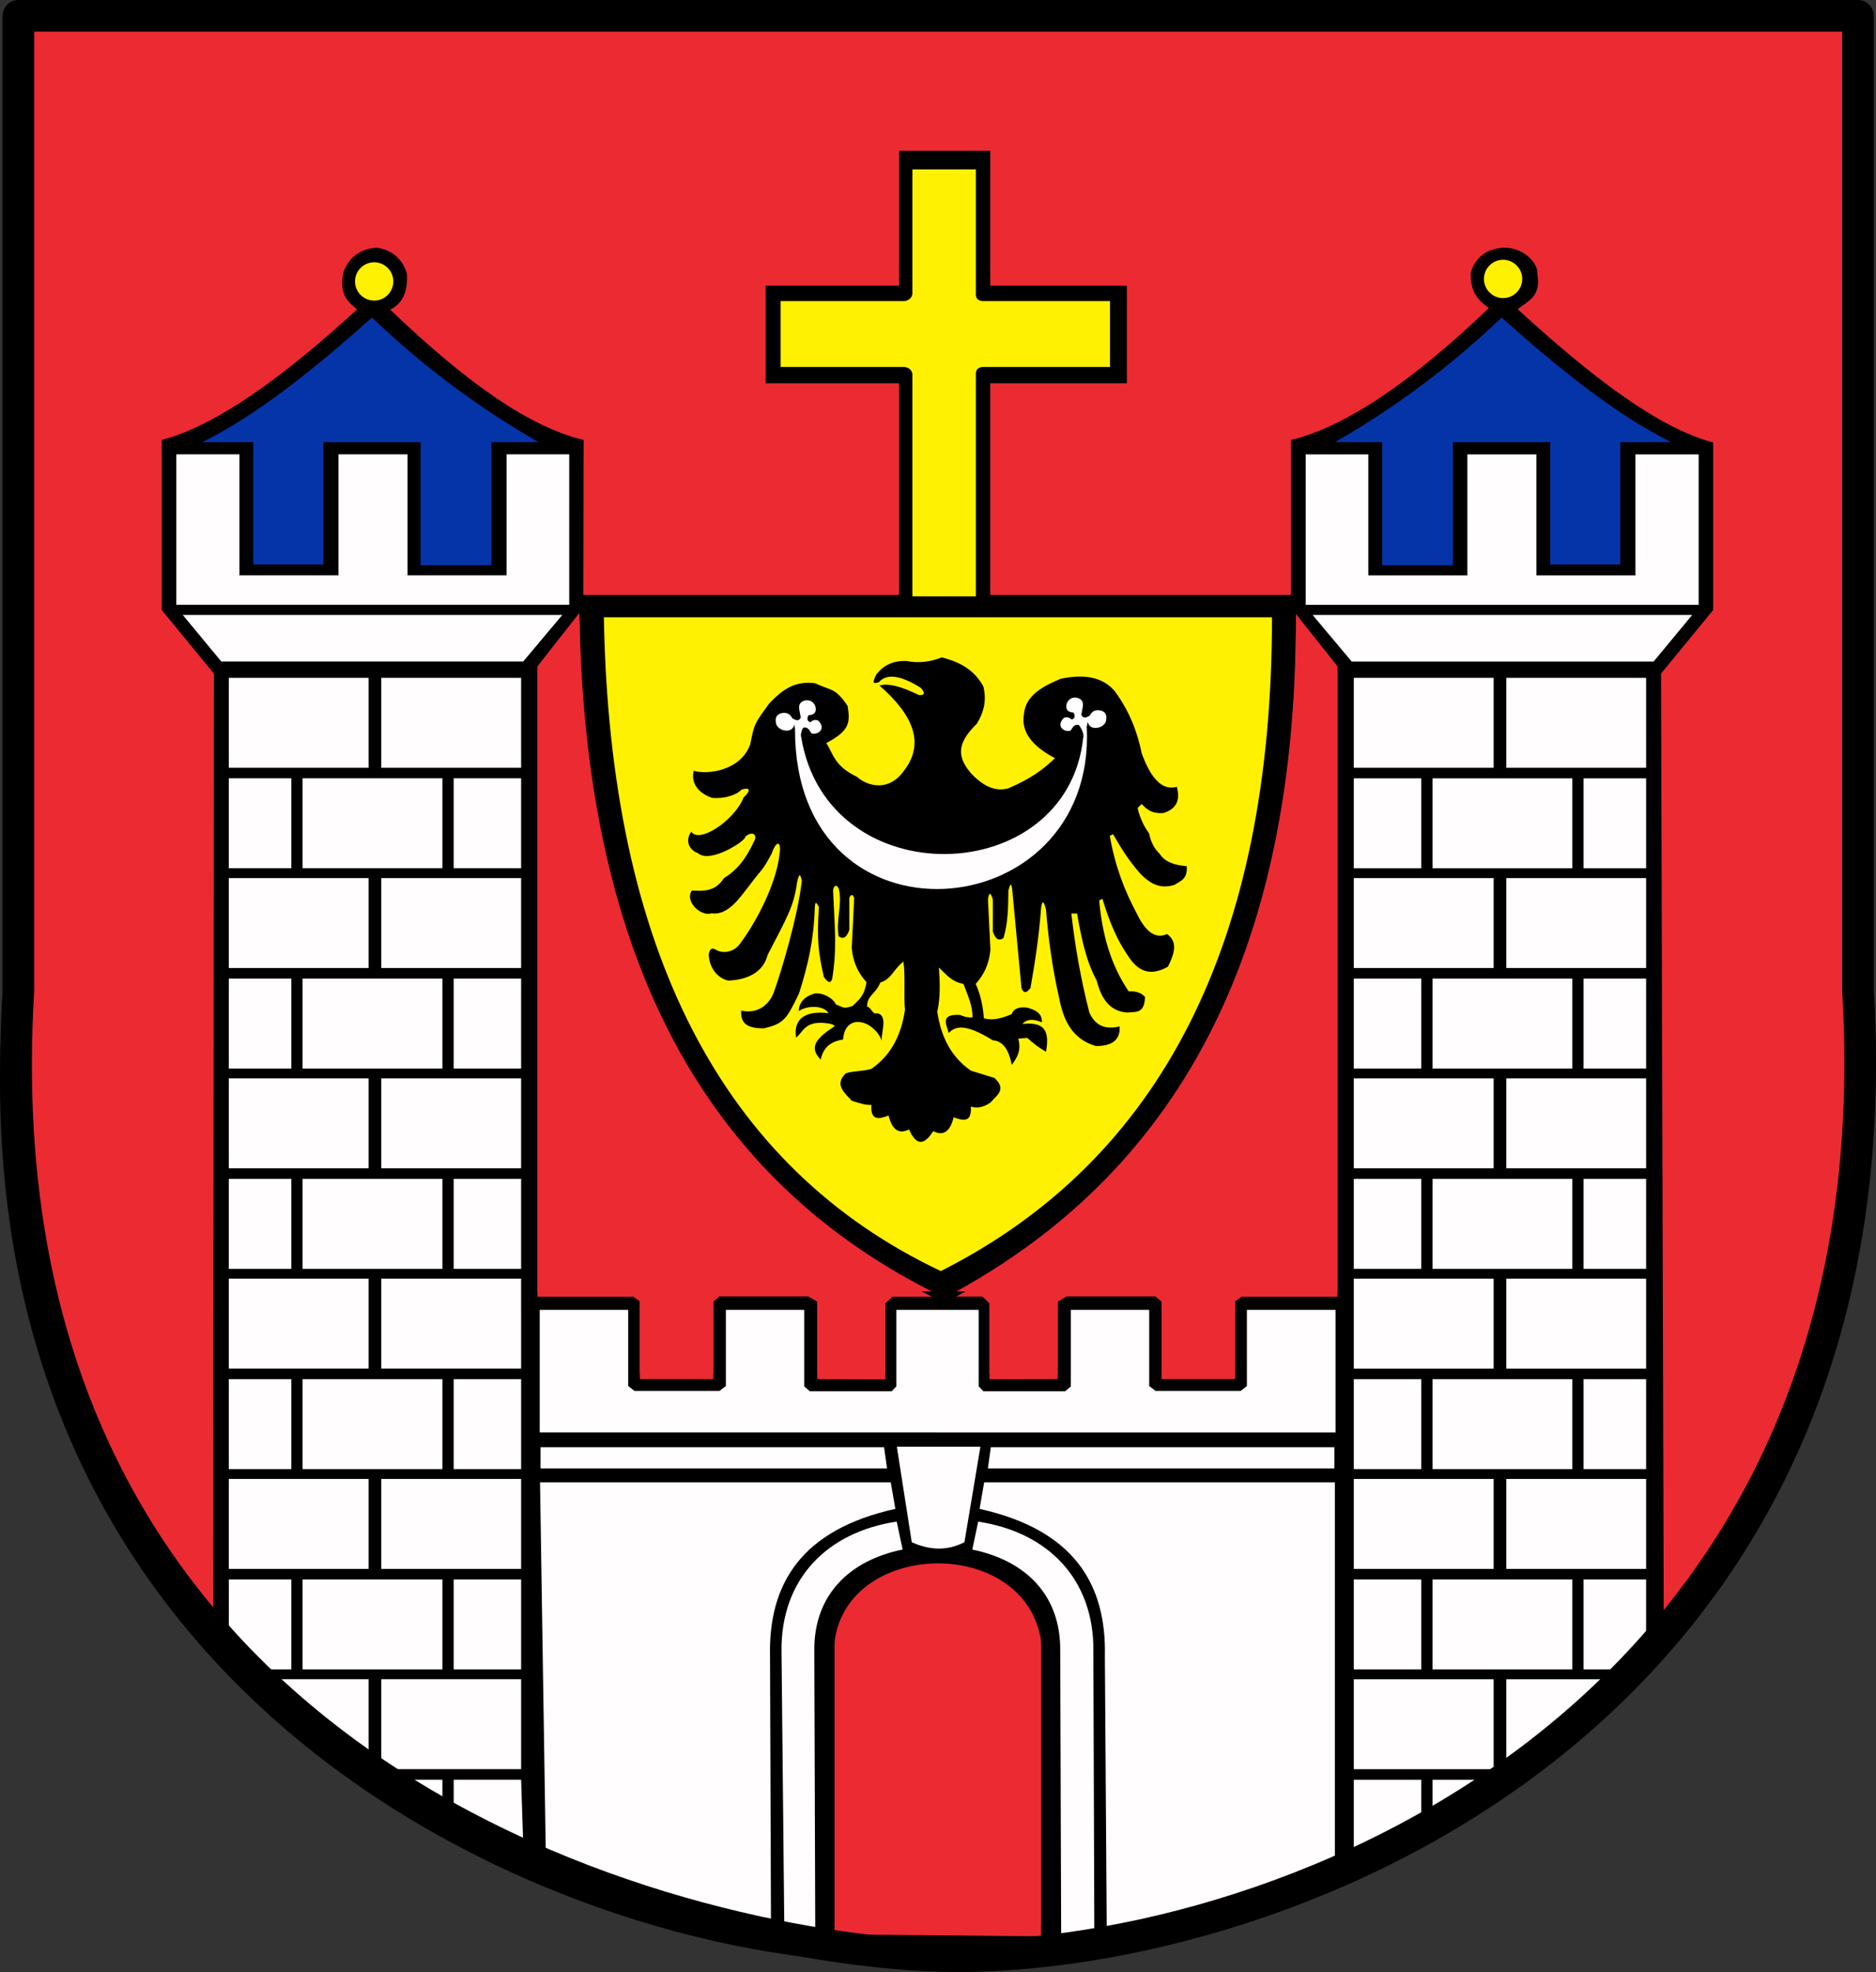
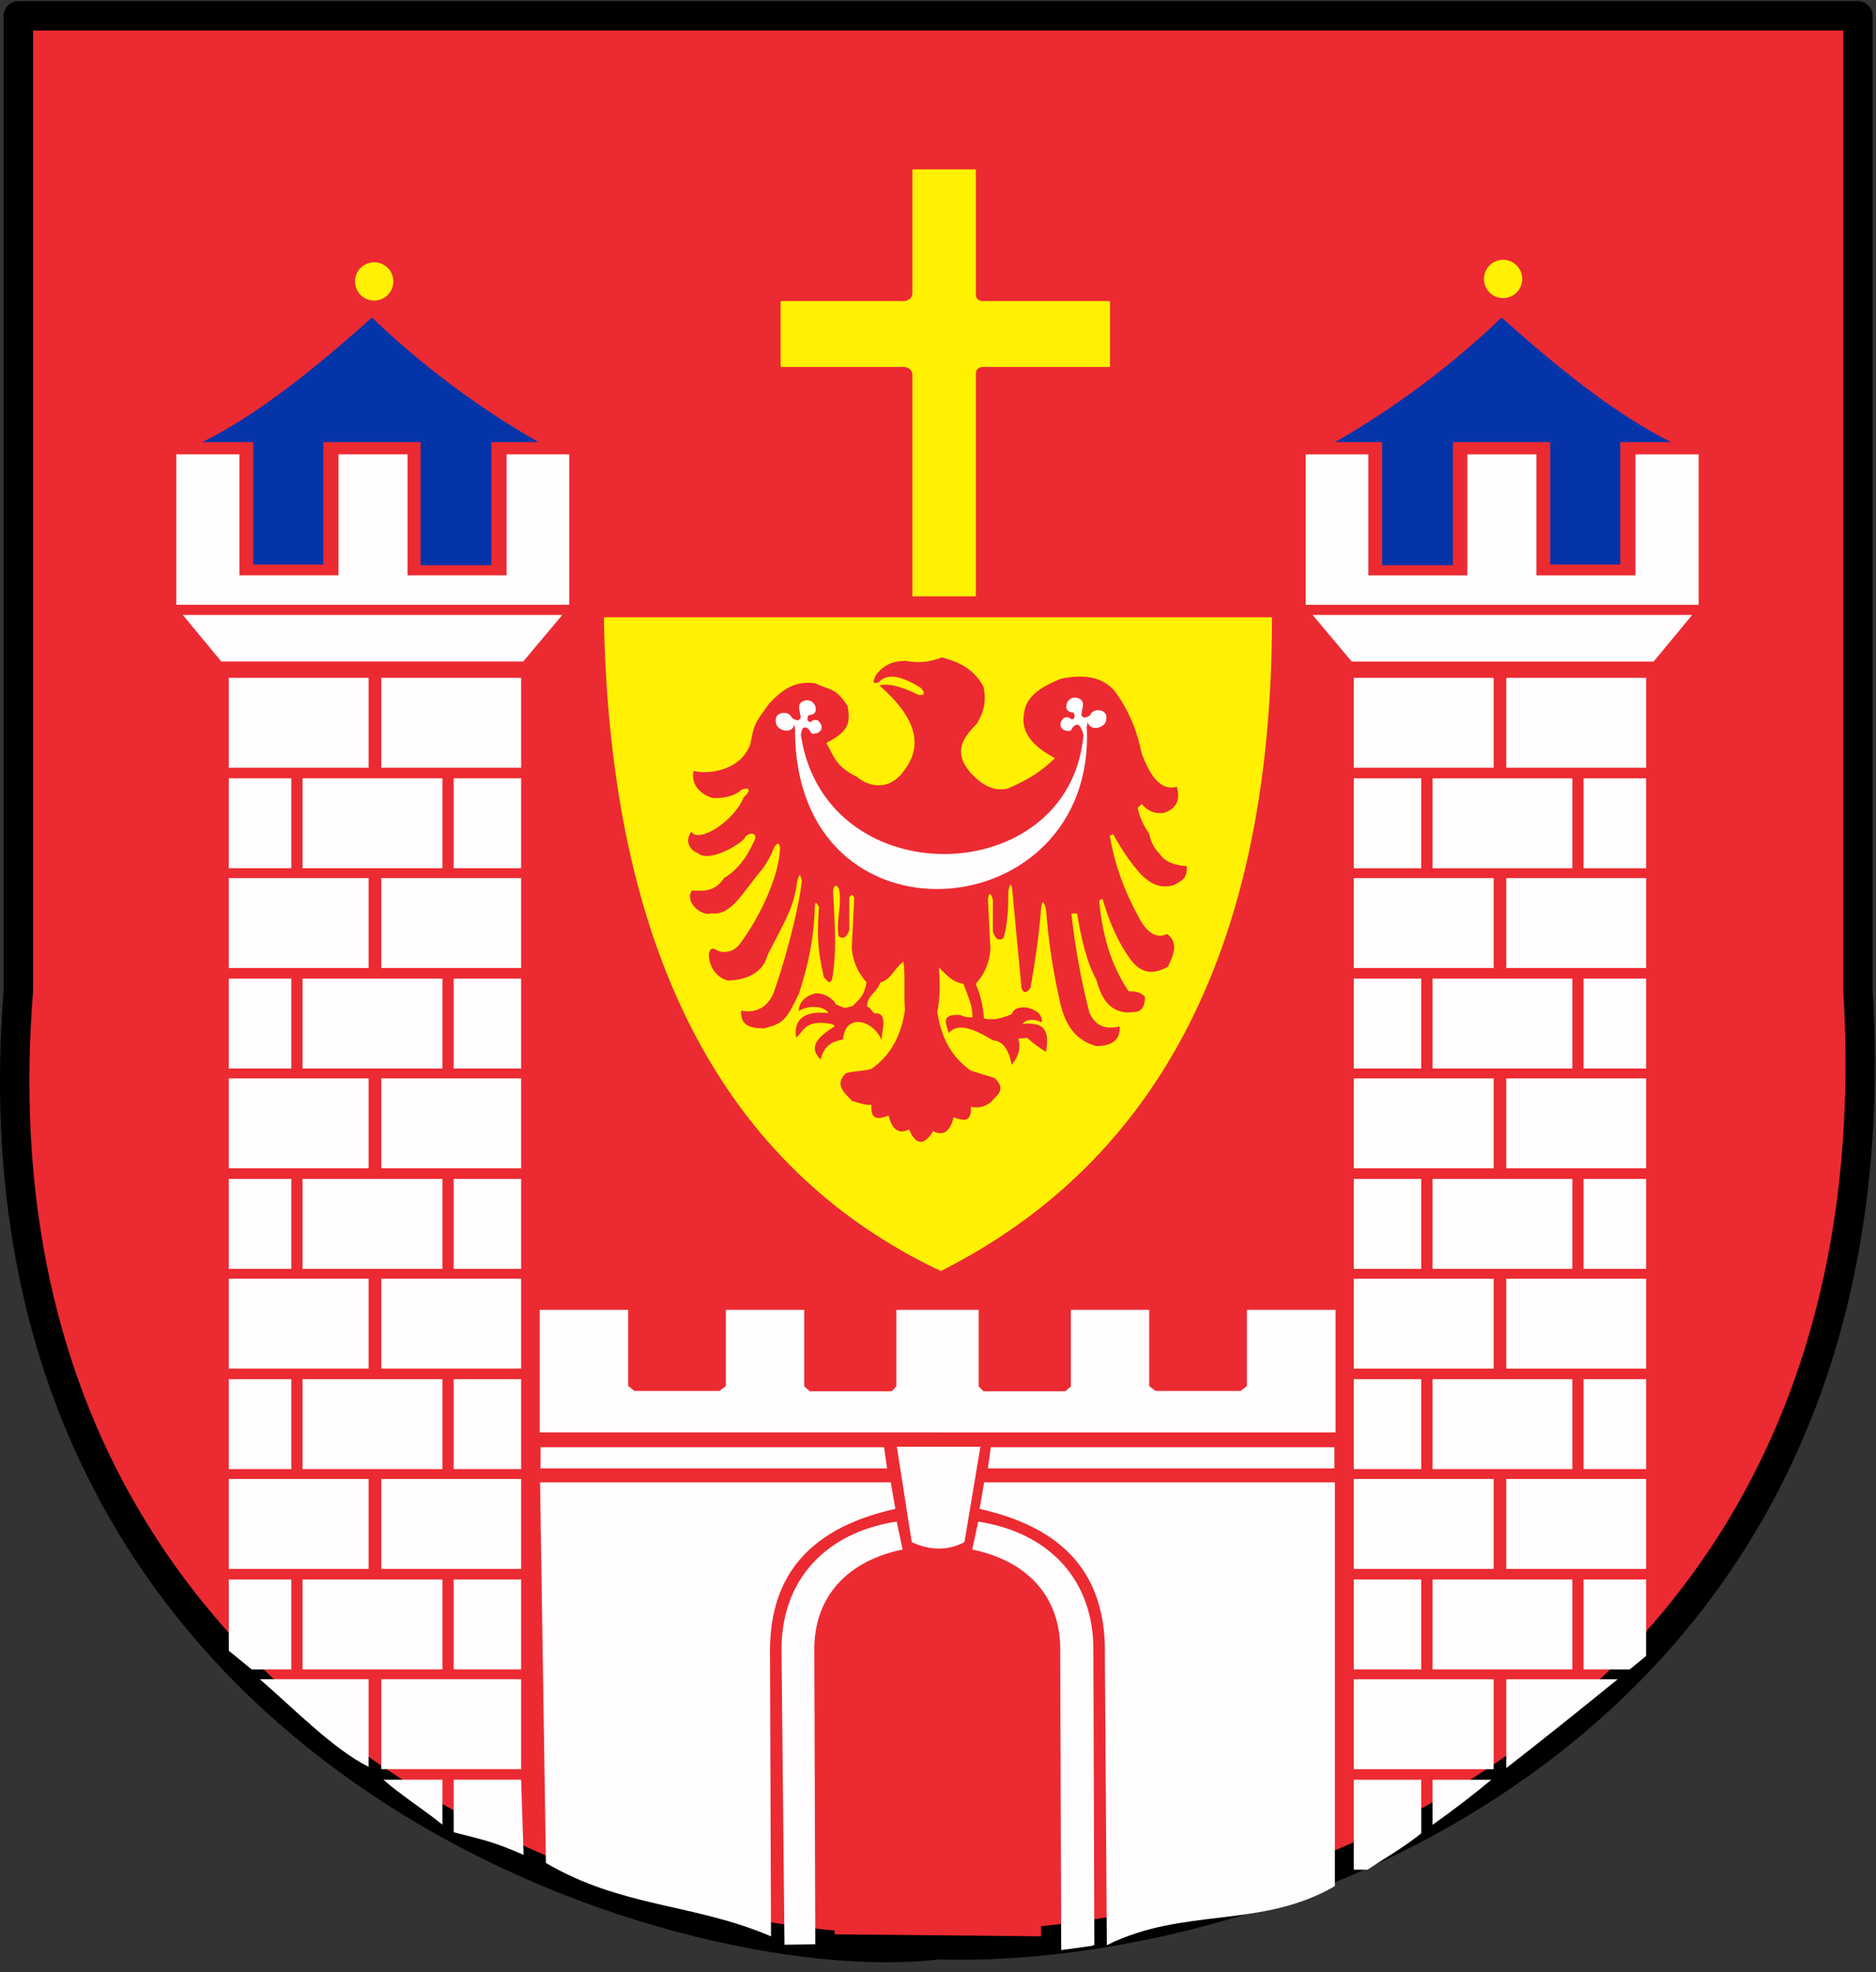
<svg xmlns="http://www.w3.org/2000/svg" version="1.0" width="419.246" height="440.712" id="svg2450">
  <rect width="100%" height="100%" fill="#333333" stroke="none" />
  <defs id="defs2452">
    <marker markerUnits="strokeWidth" refX="0" refY="5" markerWidth="4" markerHeight="3" orient="auto" viewBox="0 0 10 10" id="ArrowEnd">
      <path d="M 0,0 L 10,5 L 0,10 L 0,0 z" id="path2455" />
    </marker>
    <marker markerUnits="strokeWidth" refX="10" refY="5" markerWidth="4" markerHeight="3" orient="auto" viewBox="0 0 10 10" id="ArrowStart">
      <path d="M 10,0 L 0,5 L 10,10 L 10,0 z" id="path2458" />
    </marker>
  </defs>
  <g transform="translate(1121.794,11.681)" id="g3747">
    <path d="M -1117.687,-8.146 L -912.131,-8.146 L -706.576,-8.146 L -706.576,209.689 C -696.555,376.979 -839.855,425.227 -912.131,422.929 C -968.123,429.822 -1131.466,382.749 -1117.687,209.689 L -1117.687,-8.146 z" id="path2794" style="fill:#ec2a32;fill-opacity:1;fill-rule:nonzero;stroke:#000000;stroke-width:6.571;stroke-linecap:round;stroke-linejoin:round;marker:none;marker-start:none;marker-mid:none;marker-end:none;stroke-miterlimit:4;stroke-dasharray:none;stroke-dashoffset:0;stroke-opacity:1;visibility:visible;display:block" />
    <g transform="translate(-1117.956,3.519)" id="g3664">
-       <path d="M 197.085,18.498 L 197.085,48.654 L 167.273,48.654 L 167.273,70.466 L 197.085,70.466 L 197.085,117.748 L 126.523,117.748 L 126.585,83.123 C 114.855,80.318 100.965,70.885 83.367,53.998 C 86.324,52.533 87.351,49.69 87.085,45.873 C 86.062,42.651 83.863,40.74 80.492,40.154 C 76.257,40.318 73.906,42.845 72.898,45.654 C 71.924,50.841 74.001,52.27 75.96,53.935 C 59.353,69.169 44.519,79.903 32.304,83.123 L 32.304,121.123 L 43.96,135.341 L 43.805,353.041 C 122.204,407.035 146.851,419.785 205.242,419.286 C 267.589,418.753 306.433,399.926 367.989,351.331 L 367.367,135.341 L 379.023,121.123 L 379.023,83.685 C 366.8,80.462 351.956,69.154 335.335,53.904 C 337.304,52.236 340.687,51.236 339.71,46.029 C 340.007,43.786 336.917,40.318 332.679,40.154 C 328.628,40.064 325.5,42.501 324.804,46.06 C 324.91,49.685 325.937,51.599 328.898,53.623 C 311.3,70.51 296.413,80.318 284.679,83.123 L 284.679,117.748 L 217.46,117.748 L 217.46,70.466 L 247.992,70.466 L 247.992,48.654 L 217.46,48.654 L 217.46,18.498 L 197.085,18.498 z M 125.648,122.966 C 126.855,196.474 151.164,247.587 204.398,274.591 C 201.476,274.591 198.538,274.591 195.617,274.591 L 194.023,276.091 L 194.023,293.06 L 178.804,292.998 L 178.804,275.716 L 176.804,274.529 L 156.96,274.529 L 155.585,275.685 L 155.585,292.998 L 139.148,292.998 L 139.148,275.623 L 137.679,274.591 L 116.273,274.591 L 116.273,134.873 L 125.648,122.966 z M 285.773,123.216 L 295.054,134.873 L 295.054,274.591 L 273.648,274.591 L 272.179,275.623 L 272.179,292.998 L 255.742,292.998 L 255.742,275.685 L 254.367,274.529 L 234.523,274.529 L 232.523,275.716 L 232.523,292.998 L 217.304,293.029 L 217.304,276.091 L 215.71,274.56 C 213.768,274.56 211.809,274.56 209.867,274.56 C 264.718,244.335 285.848,191.108 285.773,123.216 z M 205.585,335.373 C 216.29,335.3 227.054,340.982 228.804,352.654 L 228.804,418.842 L 182.71,418.842 L 182.71,352.654 C 184.247,341.273 194.881,335.445 205.585,335.373 z" id="path3645" style="fill:#000000;fill-opacity:1;fill-rule:nonzero;stroke:none;stroke-width:8.456;stroke-linecap:round;stroke-linejoin:round;marker:none;marker-start:none;marker-mid:none;marker-end:none;stroke-miterlimit:4;stroke-dasharray:none;stroke-dashoffset:0;stroke-opacity:1;visibility:visible;display:block" />
      <g transform="translate(593.639,23.966)" id="g3630">
        <path d="M -552.245,59.646 C -539.878,53.501 -527.167,43.232 -514.354,31.806 C -503.042,42.623 -490.631,51.904 -477.124,59.646 L -487.667,59.646 L -487.667,87.158 L -503.479,87.158 L -503.479,59.646 L -525.225,59.646 L -525.225,86.994 L -540.874,86.994 L -540.874,59.646 L -552.237,59.646 L -552.245,59.646 z M -224.014,59.646 C -236.381,53.501 -249.096,43.232 -261.905,31.806 C -273.217,42.623 -285.628,51.904 -299.135,59.646 L -288.592,59.646 L -288.592,87.158 L -272.78,87.158 L -272.78,59.646 L -251.034,59.646 L -251.034,86.994 L -235.385,86.994 L -235.385,59.646 L -224.018,59.646" id="path2464" style="fill:#0534a9;fill-opacity:1;fill-rule:evenodd;stroke:none" />
        <path d="M -423.026,28.13 L -395.311,28.13 C -394.381,27.939 -393.702,27.49 -393.581,26.486 L -393.581,-1.311 L -379.389,-1.311 L -379.389,26.486 C -379.448,27.498 -378.936,28.044 -377.838,28.13 L -349.413,28.13 L -349.413,42.853 L -378.01,42.853 C -378.893,42.986 -379.315,43.451 -379.389,44.166 L -379.389,94.115 L -393.581,94.115 L -393.581,44.373 C -393.753,43.517 -394.327,43.009 -395.307,42.849 L -423.022,42.849 L -423.022,28.126 L -423.026,28.13 z M -462.522,98.783 L -313.213,98.783 C -313.213,171.31 -337.885,220.017 -387.229,244.9 C -436.147,221.716 -461.245,173.009 -462.522,98.783 z M -380.729,133.376 C -377.319,137.123 -374.573,137.658 -372.135,137.017 C -367.046,134.826 -364.342,132.81 -361.713,130.267 C -366.956,127.525 -369.272,124.294 -368.663,120.576 C -368.37,116.365 -364.647,114.294 -360.436,112.529 C -355.561,111.525 -351.292,111.892 -348.366,115.271 C -344.983,119.904 -343.276,124.537 -342.335,129.169 C -340.202,135.08 -337.581,137.58 -334.471,136.666 C -333.831,139.22 -334.135,141.423 -337.397,142.517 C -339.96,142.763 -341.241,141.728 -342.335,140.505 C -342.639,140.81 -342.944,141.111 -343.245,141.416 C -342.67,143.853 -341.753,145.619 -340.686,147.083 C -340.163,149.537 -339.264,150.689 -338.311,151.654 C -337.276,153.298 -335.264,154.212 -332.276,154.396 C -332.022,157.357 -333.713,157.72 -335.018,158.599 C -338.436,159.642 -340.565,158.119 -342.514,156.224 C -345.198,153.24 -347.026,150.251 -348.729,147.263 C -348.971,147.384 -349.213,147.505 -349.46,147.626 C -348.272,154.513 -346.077,160.06 -343.424,165.001 C -341.413,169.205 -339.159,170.732 -336.659,169.572 C -334.151,171.396 -335.069,174.08 -336.479,176.884 C -339.432,178.529 -342.241,178.65 -344.706,175.423 C -348.061,170.853 -349.706,166.279 -351.104,161.708 C -351.346,161.83 -351.588,161.951 -351.835,162.072 C -351.014,171.306 -348.514,177.525 -345.253,182.373 C -343.549,182.314 -342.327,182.736 -341.596,183.65 C -341.706,187.537 -343.764,186.876 -345.436,187.123 C -349.397,186.943 -351.35,184.076 -352.385,179.99 C -354.764,175.603 -355.862,170.361 -356.772,164.994 C -357.198,164.994 -357.624,164.994 -358.049,164.994 C -357.198,172.611 -355.858,179.99 -354.026,187.123 C -352.596,190.353 -350.159,190.9 -347.26,190.228 C -347.081,193.154 -348.842,194.615 -352.561,194.615 C -357.913,193.048 -359.831,188.81 -360.792,183.826 C -362.284,177.244 -363.198,170.658 -363.717,164.076 C -364.225,162.107 -364.588,161.982 -364.811,163.712 C -365.296,170.298 -366.21,176.025 -367.186,181.634 C -368.1,182.853 -368.768,182.853 -369.198,181.634 C -369.866,174.501 -370.538,167.369 -371.21,160.236 C -371.37,158.123 -371.674,158.001 -372.12,159.873 C -372.174,163.408 -372.167,166.943 -373.217,170.478 C -374.253,171.208 -375.046,170.72 -375.592,169.017 C -375.592,166.642 -375.592,164.263 -375.592,161.884 C -376.1,160.181 -376.467,160.181 -376.69,161.884 C -376.51,165.603 -376.327,169.322 -376.143,173.04 C -376.417,176.423 -377.698,178.798 -379.432,180.72 C -378.276,183.279 -377.788,185.837 -377.604,188.4 C -375.534,189.009 -373.46,188.341 -371.389,187.486 C -370.963,186.267 -369.807,185.783 -367.917,186.025 C -364.983,186.814 -364.624,188.033 -364.624,189.314 C -366.573,188.462 -368.038,188.583 -369.01,189.677 C -363.268,188.998 -363.088,192.169 -363.71,195.892 C -365.108,195.103 -366.514,194.064 -367.913,192.787 C -368.581,192.845 -369.253,192.908 -369.92,192.966 C -369.186,195.529 -370.159,197.232 -371.381,198.818 C -372.049,195.283 -373.452,193.455 -375.585,193.333 C -381.936,189.419 -384.003,190.216 -385.46,191.689 C -385.948,189.853 -387.499,187.369 -382.901,187.666 C -381.991,188.091 -381.077,188.271 -380.159,188.212 C -380.053,185.712 -381.237,183.212 -382.17,180.716 C -384.78,180.279 -386.088,178.54 -387.655,177.06 C -387.413,180.349 -387.288,183.642 -388.018,186.935 C -387.225,192.177 -385.217,196.81 -380.522,200.103 C -378.756,200.65 -376.987,201.197 -375.221,201.748 C -372.405,204.353 -374.792,205.666 -376.131,207.232 C -377.592,208.267 -379.057,208.572 -380.518,208.146 C -380.268,211.689 -382.159,211.38 -384.358,210.521 C -385.147,213.751 -386.674,214.787 -388.928,213.63 C -390.991,216.939 -392.792,216.806 -394.327,213.236 C -396.581,214.392 -398.104,213.357 -398.897,210.13 C -401.092,210.99 -402.987,211.298 -402.737,207.755 C -404.092,207.857 -405.483,207.341 -407.124,206.841 C -408.467,205.275 -411.249,203.29 -408.432,200.685 C -406.667,200.138 -404.503,200.263 -402.733,199.712 C -398.042,196.423 -396.03,191.787 -395.237,186.544 C -395.542,183.65 -395.12,178.533 -395.585,175.74 C -397.796,177.419 -398.198,179.623 -400.764,180.431 C -401.694,182.931 -403.799,183.337 -403.69,185.837 C -402.776,185.896 -402.46,187.697 -401.546,187.271 C -398.788,187.634 -400.768,192.037 -400.378,193.478 C -402.221,188.72 -408.639,187.107 -409.061,193.138 C -411.19,193.49 -413.389,194.392 -414.061,197.63 C -416.87,194.857 -414.936,192.751 -410.96,190.193 C -410.987,189.494 -414.612,189.181 -415.78,189.619 C -417.819,190.095 -418.405,191.81 -419.557,192.728 C -420.174,189.005 -418.081,186.576 -412.335,187.259 C -413.307,185.525 -417.014,185.439 -418.963,186.79 C -418.963,185.509 -418.284,183.65 -415.354,182.861 C -413.467,182.619 -411.135,184.064 -410.706,185.283 C -408.635,186.134 -409.018,186.275 -406.944,185.662 C -405.69,184.353 -404.35,183.638 -403.838,180.33 C -405.573,178.412 -406.854,176.033 -407.128,172.65 C -406.948,168.931 -406.764,165.212 -406.581,161.494 C -406.944,160.642 -407.311,160.642 -407.678,161.494 C -407.678,163.869 -407.678,166.248 -407.678,168.626 C -408.225,170.33 -409.018,170.818 -410.053,170.087 C -410.706,166.552 -409.198,163.017 -410.01,159.482 C -410.456,158.466 -411.143,158.587 -411.303,159.845 C -410.979,167.576 -410.374,172.701 -411.495,179.564 C -411.92,180.783 -412.452,180.384 -413.37,179.169 C -414.569,173.787 -414.956,171.076 -414.467,163.513 C -415.116,162.357 -415.307,162.287 -415.389,163.689 C -415.612,170.916 -416.889,176.466 -418.909,182.845 C -421.749,188.771 -422.374,189.58 -426.741,190.658 C -430.46,190.658 -432.018,189.611 -431.838,186.681 C -428.944,187.349 -426.116,186.193 -424.682,182.962 C -422.854,178.083 -419.135,165.353 -418.28,157.658 C -418.706,155.81 -418.932,156.208 -419.358,158.052 C -420.061,163.416 -421.616,165.88 -425.928,174.24 C -426.963,178.322 -430.702,179.798 -434.663,179.982 C -436.331,179.736 -438.987,177.892 -439.096,174.005 C -438.983,174.095 -438.999,172.15 -437.424,173.115 C -436.104,173.923 -433.6,173.845 -432.057,171.685 C -428.202,166.509 -424.022,158.205 -423.299,151.958 C -422.749,148.662 -423.983,148.537 -425.022,151.595 C -427.366,155.9 -426.811,154.451 -430.034,158.755 C -432.163,161.478 -434.768,165.482 -438.467,164.951 C -441.022,165.744 -444.542,162.087 -442.842,159.853 C -440.342,159.951 -437.69,160.212 -435.682,157.068 C -432.944,155.451 -430.733,152.767 -429.053,149.029 C -427.975,147.318 -429.405,146.404 -430.975,147.873 C -430.495,148.49 -438.784,154.072 -441.588,151.443 C -442.495,151.244 -444.866,149.408 -442.991,146.697 C -441.253,149.478 -433.276,144.138 -431.296,139.044 C -429.749,137.681 -429.655,136.583 -431.811,137.337 C -432.905,138.556 -435.772,139.396 -438.335,139.15 C -441.596,138.06 -443.092,135.658 -442.448,133.099 C -439.342,134.009 -431.956,133.099 -429.819,127.189 C -428.878,122.556 -428.956,122.689 -425.573,118.056 C -422.506,114.814 -419.745,112.947 -415.292,113.529 C -411.667,115.29 -410.889,114.384 -408.057,118.595 C -407.448,122.314 -407.581,124.154 -412.823,126.896 C -411.186,129.412 -411.065,131.978 -405.975,134.439 C -403.538,136.568 -398.807,137.888 -395.397,132.986 C -390.772,126.958 -393.378,120.611 -400.928,114.052 C -398.995,113.427 -395.94,114.287 -392.12,116.169 C -390.796,116.255 -390.659,115.716 -391.717,114.544 C -395.952,111.892 -399.221,111.181 -401.077,113.302 C -402.424,113.736 -402.573,113.439 -401.667,111.615 C -400.116,109.599 -398.053,108.451 -394.913,108.552 C -392.28,109.076 -389.647,108.806 -387.014,107.748 C -382.878,108.806 -379.729,110.552 -377.71,114.259 C -376.991,117.322 -377.534,119.849 -379.151,122.537 C -383.022,126.376 -384.049,129.384 -380.686,133.392 L -380.729,133.376 z M -513.858,19.451 C -511.499,19.451 -509.577,21.373 -509.577,23.732 C -509.577,26.091 -511.499,28.013 -513.858,28.013 C -516.213,28.013 -518.139,26.091 -518.139,23.732 C -518.139,21.376 -516.217,19.451 -513.858,19.451 z M -261.569,18.892 C -259.213,18.892 -257.288,20.814 -257.288,23.173 C -257.288,25.529 -259.21,27.455 -261.569,27.455 C -263.924,27.455 -265.85,25.533 -265.85,23.173 C -265.85,20.818 -263.928,18.892 -261.569,18.892" id="path2468" style="fill:#fff101;fill-rule:evenodd;stroke:none" />
        <path d="M -512.268,112.318 L -481.018,112.318 L -481.018,132.419 L -512.268,132.419 L -512.268,112.318 z M -263.682,112.322 L -294.932,112.322 L -294.932,132.423 L -263.682,132.423 L -263.682,112.322 z M -229.604,112.322 L -260.854,112.322 L -260.854,132.423 L -229.604,132.423 L -229.604,112.322 z M -279.858,134.779 L -294.932,134.779 L -294.932,154.88 L -279.858,154.88 L -279.858,134.779 z M -246.092,134.779 L -277.342,134.779 L -277.342,154.88 L -246.092,154.88 L -246.092,134.779 z M -229.604,134.779 L -243.581,134.779 L -243.581,154.88 L -229.604,154.88 L -229.604,134.779 z M -219.307,98.271 L -304.131,98.271 L -295.401,108.677 L -227.924,108.677 L -219.311,98.271 L -219.307,98.271 z M -217.874,62.376 L -231.991,62.376 L -231.991,89.412 L -254.124,89.412 L -254.124,62.376 L -269.553,62.376 L -269.553,89.412 L -291.686,89.412 L -291.686,62.376 L -305.682,62.376 L -305.682,95.994 L -217.866,95.994 L -217.866,62.376 L -217.874,62.376 z M -263.682,157.08 L -294.932,157.08 L -294.932,177.181 L -263.682,177.181 L -263.682,157.08 z M -229.604,157.08 L -260.854,157.08 L -260.854,177.181 L -229.604,177.181 L -229.604,157.08 z M -279.858,179.54 L -294.932,179.54 L -294.932,199.642 L -279.858,199.642 L -279.858,179.54 z M -246.092,179.54 L -277.342,179.54 L -277.342,199.642 L -246.092,199.642 L -246.092,179.54 z M -229.604,179.54 L -243.581,179.54 L -243.581,199.642 L -229.604,199.642 L -229.604,179.54 z M -263.682,201.841 L -294.932,201.841 L -294.932,221.943 L -263.682,221.943 L -263.682,201.841 z M -229.604,201.841 L -260.854,201.841 L -260.854,221.943 L -229.604,221.943 L -229.604,201.841 z M -279.858,224.298 L -294.932,224.298 L -294.932,244.4 L -279.858,244.4 L -279.858,224.298 z M -246.092,224.298 L -277.342,224.298 L -277.342,244.4 L -246.092,244.4 L -246.092,224.298 z M -229.604,224.298 L -243.581,224.298 L -243.581,244.4 L -229.604,244.4 L -229.604,224.298 z M -263.682,291.361 L -294.932,291.361 L -294.932,311.462 L -263.682,311.462 L -263.682,291.361 z M -229.604,291.361 L -260.854,291.361 L -260.854,311.462 L -229.604,311.462 L -229.604,291.361 z M -279.858,313.818 L -294.932,313.818 L -294.932,333.919 L -279.858,333.919 L -279.858,313.818 z M -246.092,313.818 L -277.342,313.818 L -277.342,333.919 L -246.092,333.919 L -246.092,313.818 z M -229.604,313.818 L -243.581,313.818 L -243.581,333.916 L -233.264,333.916 C -232.046,332.919 -230.827,331.923 -229.608,330.923 L -229.608,313.822 L -229.604,313.818 z M -299.163,292.115 L -377.538,292.115 L -378.565,298.044 C -357.514,302.732 -350.186,314.81 -350.561,331.033 L -350.121,395.554 C -332.988,386.976 -315.678,391.962 -299.163,382.353 L -299.163,292.115 z M -299.272,284.267 L -376.046,284.267 L -376.71,289.001 L -299.272,289.001 L -299.272,284.267 z M -299.049,253.572 L -318.823,253.572 L -318.823,270.595 L -320.217,271.685 L -339.241,271.685 L -340.655,270.595 L -340.655,253.572 L -358.163,253.572 L -358.163,270.669 L -359.42,271.755 L -377.717,271.755 L -378.756,270.669 L -378.756,253.572 L -397.159,253.568 L -397.159,270.666 L -398.198,271.755 L -416.495,271.755 L -417.753,270.666 L -417.753,253.568 L -435.26,253.568 L -435.26,270.591 L -436.67,271.677 L -455.694,271.677 L -457.088,270.591 L -457.088,253.568 L -476.862,253.568 L -476.862,280.962 L -388.21,280.962 L -388.21,280.966 L -299.014,280.966 L -299.014,253.568 L -299.049,253.572 z M -353.348,395.682 L -360.318,396.646 L -360.538,329.763 C -360.409,317.412 -368.155,309.615 -380.194,307.138 L -378.874,300.896 C -363.233,303.263 -352.909,313.798 -353.131,329.978 L -352.911,395.462 L -353.348,395.682 z M -263.682,336.119 L -294.932,336.119 L -294.932,356.22 L -263.682,356.22 L -263.682,336.119 z M -235.96,336.119 L -260.854,336.119 L -260.854,355.982 C -252.479,349.443 -244.186,342.814 -235.96,336.119 z M -279.858,358.576 L -294.932,358.576 L -294.932,378.677 L -291.846,378.677 C -288.186,376.208 -283.487,373.529 -279.862,370.552 L -279.862,358.58 L -279.858,358.576 z M -264.186,358.576 L -277.342,358.576 L -277.342,368.654 C -272.936,365.54 -268.549,362.208 -264.186,358.576 z M -263.682,246.599 L -294.932,246.599 L -294.932,266.701 L -263.682,266.701 L -263.682,246.599 z M -229.604,246.599 L -260.854,246.599 L -260.854,266.701 L -229.604,266.701 L -229.604,246.599 z M -279.858,269.056 L -294.932,269.056 L -294.932,289.158 L -279.858,289.158 L -279.858,269.056 z M -246.092,269.056 L -277.342,269.056 L -277.342,289.158 L -246.092,289.158 L -246.092,269.056 z M -229.604,269.056 L -243.581,269.056 L -243.581,289.158 L -229.604,289.158 L -229.604,269.056 z M -546.346,112.318 L -515.096,112.318 L -515.096,132.419 L -546.346,132.419 L -546.346,112.318 z M -496.092,134.775 L -481.018,134.775 L -481.018,154.876 L -496.092,154.876 L -496.092,134.775 z M -529.858,134.775 L -498.608,134.775 L -498.608,154.876 L -529.858,154.876 L -529.858,134.775 z M -546.346,134.775 L -532.37,134.775 L -532.37,154.876 L -546.346,154.876 L -546.346,134.775 z M -556.639,98.263 L -471.815,98.263 L -480.546,108.669 L -548.022,108.669 L -556.635,98.263 L -556.639,98.263 z M -558.077,62.373 L -543.963,62.373 L -543.963,89.408 L -521.831,89.408 L -521.831,62.373 L -506.397,62.373 L -506.397,89.408 L -484.264,89.408 L -484.264,62.373 L -470.268,62.373 L -470.268,95.99 L -558.085,95.99 L -558.085,62.373 L -558.077,62.373 z M -512.268,157.076 L -481.018,157.076 L -481.018,177.177 L -512.268,177.177 L -512.268,157.076 z M -546.346,157.076 L -515.096,157.076 L -515.096,177.177 L -546.346,177.177 L -546.346,157.076 z M -496.092,179.533 L -481.018,179.533 L -481.018,199.634 L -496.092,199.634 L -496.092,179.533 z M -529.858,179.533 L -498.608,179.533 L -498.608,199.634 L -529.858,199.634 L -529.858,179.533 z M -546.346,179.533 L -532.37,179.533 L -532.37,199.634 L -546.346,199.634 L -546.346,179.533 z M -512.268,201.837 L -481.018,201.837 L -481.018,221.939 L -512.268,221.939 L -512.268,201.837 z M -546.346,201.837 L -515.096,201.837 L -515.096,221.939 L -546.346,221.939 L -546.346,201.837 z M -496.092,224.294 L -481.018,224.294 L -481.018,244.396 L -496.092,244.396 L -496.092,224.294 z M -529.858,224.294 L -498.608,224.294 L -498.608,244.396 L -529.858,244.396 L -529.858,224.294 z M -546.346,224.294 L -532.37,224.294 L -532.37,244.396 L -546.346,244.396 L -546.346,224.294 z M -512.268,291.353 L -481.018,291.353 L -481.018,311.455 L -512.268,311.455 L -512.268,291.353 z M -546.346,291.353 L -515.096,291.353 L -515.096,311.455 L -546.346,311.455 L -546.346,291.353 z M -496.092,313.814 L -481.018,313.814 L -481.018,333.916 L -496.092,333.916 L -496.092,313.814 z M -529.858,313.814 L -498.608,313.814 L -498.608,333.916 L -529.858,333.916 L -529.858,313.814 z M -546.346,313.814 L -532.37,313.814 L -532.37,333.916 L -541.253,333.916 C -542.952,332.529 -544.651,331.138 -546.342,329.744 L -546.342,313.818 L -546.346,313.814 z M -476.788,292.111 L -398.413,292.111 L -397.385,298.04 C -418.436,302.728 -425.764,314.806 -425.393,331.033 L -425.173,393.571 C -442.482,386.181 -458.429,387.184 -475.472,377.18 L -476.792,292.111 L -476.788,292.111 z M -476.678,284.263 L -399.905,284.263 L -399.241,288.998 L -476.678,288.998 L -476.678,284.263 z M -415.275,395.358 L -415.495,329.751 C -415.624,317.4 -407.796,309.607 -395.76,307.126 L -397.081,300.884 C -412.721,303.251 -423.046,313.787 -422.823,329.966 L -422.163,395.45 L -415.275,395.358 z M -512.268,336.115 L -481.018,336.115 L -481.018,356.216 L -512.268,356.216 L -512.268,336.115 z M -539.393,336.115 L -515.096,336.115 L -515.096,355.693 C -522.824,351.857 -531.499,342.986 -539.393,336.115 z M -496.092,358.572 L -481.018,358.572 L -480.468,375.374 C -487.102,372.461 -488.978,372.143 -496.088,370.31 L -496.088,358.576 L -496.092,358.572 z M -511.799,358.572 L -498.608,358.572 L -498.608,368.615 C -502.768,365.244 -508.143,361.822 -511.799,358.572 z M -512.268,246.595 L -481.018,246.595 L -481.018,266.697 L -512.268,266.697 L -512.268,246.595 z M -546.346,246.595 L -515.096,246.595 L -515.096,266.697 L -546.346,266.697 L -546.346,246.595 z M -496.092,269.052 L -481.018,269.052 L -481.018,289.154 L -496.092,289.154 L -496.092,269.052 z M -529.858,269.052 L -498.608,269.052 L -498.608,289.154 L -529.858,289.154 L -529.858,269.052 z M -546.346,269.052 L -532.37,269.052 L -532.37,289.154 L -546.346,289.154 L -546.346,269.052 z M -397.057,284.162 L -378.378,284.162 L -381.944,305.49 C -385.87,307.513 -389.796,307.275 -393.721,305.49 L -397.049,284.162 L -397.057,284.162 z M -418.417,125.611 C -412.581,161.103 -358.944,159.677 -355.393,125.611 C -355.147,124.931 -355.917,123.31 -356.428,122.837 C -357.233,122.728 -357.557,122.998 -358.217,124.123 C -359.729,124.572 -361.616,123.037 -359.678,121.244 C -358.788,120.966 -358.346,121.33 -357.967,121.634 C -357.213,121.408 -357.206,120.83 -357.542,120.091 C -358.6,119.982 -359.479,119.681 -359.081,118.033 C -358.674,117.13 -358.003,116.634 -356.94,116.748 C -355.803,116.966 -355.315,117.626 -355.487,118.72 C -355.6,119.349 -355.713,119.978 -355.827,120.607 C -355.42,121.294 -355.057,121.431 -353.924,120.744 C -353.378,119.63 -352.526,119.416 -351.452,119.626 C -349.995,120.068 -350.108,121.255 -350.413,122.287 C -350.917,123.068 -351.674,123.54 -352.835,123.521 C -353.71,123.431 -354.225,122.97 -354.378,122.15 C -354.389,122.22 -354.788,123.951 -354.596,123.419 C -352.518,168.572 -419.96,174.31 -419.807,123.814 C -419.753,123.884 -419.944,122.927 -419.979,122.748 C -420.128,123.568 -420.643,124.025 -421.518,124.119 C -422.674,124.134 -423.432,123.669 -423.94,122.884 C -424.245,121.853 -424.358,120.666 -422.901,120.224 C -421.827,120.013 -420.979,120.228 -420.428,121.341 C -419.296,122.033 -418.932,121.896 -418.526,121.208 C -418.639,120.58 -418.753,119.951 -418.866,119.322 C -419.034,118.228 -418.553,117.572 -417.413,117.349 C -416.354,117.24 -415.682,117.728 -415.272,118.634 C -414.878,120.279 -415.753,120.58 -416.811,120.693 C -417.143,121.427 -417.135,122.005 -416.385,122.236 C -416.006,121.931 -415.565,121.564 -414.674,121.845 C -412.741,123.638 -414.628,125.173 -416.135,124.728 C -416.796,123.603 -417.12,123.33 -417.924,123.443 C -418.268,123.759 -418.659,125.072 -418.413,125.619" id="path2470" style="fill:#fffdfd;fill-rule:evenodd;stroke:none" />
        <g transform="translate(-26.234,-513.761)" id="g3625">
          <path d="M -441.772,611.583 C -440.566,685.08 -416.239,736.201 -363.022,763.208 C -365.944,763.208 -368.851,763.208 -371.772,763.208 L -373.366,764.708 L -373.366,781.677 L -388.616,781.615 L -388.616,764.333 L -390.616,763.177 L -410.46,763.177 L -411.835,764.302 L -411.835,781.615 L -428.272,781.615 L -428.272,764.271 L -429.741,763.24 L -451.147,763.24 L -451.147,623.521 L -441.772,611.583 z" id="path3608" style="fill:#ec2a32;fill-opacity:1;fill-rule:nonzero;stroke:none;stroke-width:8.456;stroke-linecap:round;stroke-linejoin:round;marker:none;marker-start:none;marker-mid:none;marker-end:none;stroke-miterlimit:4;stroke-dasharray:none;stroke-dashoffset:0;stroke-opacity:1;visibility:visible;display:block" />
          <path d="M -281.616,611.833 L -272.335,623.521 L -272.335,763.24 L -293.741,763.24 L -295.21,764.271 L -295.21,781.615 L -311.647,781.615 L -311.647,764.302 L -313.022,763.177 L -332.866,763.177 L -334.866,764.333 L -334.866,781.615 L -350.116,781.677 L -350.116,764.708 L -351.71,763.208 C -353.652,763.208 -355.58,763.208 -357.522,763.208 C -302.662,732.978 -281.534,679.74 -281.616,611.833 z" id="path3606" style="fill:#ec2a32;fill-opacity:1;fill-rule:nonzero;stroke:none;stroke-width:8.456;stroke-linecap:round;stroke-linejoin:round;marker:none;marker-start:none;marker-mid:none;marker-end:none;stroke-miterlimit:4;stroke-dasharray:none;stroke-dashoffset:0;stroke-opacity:1;visibility:visible;display:block" />
-           <path d="M -361.804,823.99 C -351.099,823.917 -340.335,829.631 -338.585,841.302 L -338.585,907.329 L -384.71,906.889 L -384.71,841.302 C -383.173,829.922 -372.508,824.062 -361.804,823.99 z" id="path3584" style="fill:#ec2a32;fill-opacity:1;fill-rule:nonzero;stroke:none;stroke-width:8.456;stroke-linecap:round;stroke-linejoin:round;marker:none;marker-start:none;marker-mid:none;marker-end:none;stroke-miterlimit:4;stroke-dasharray:none;stroke-dashoffset:0;stroke-opacity:1;visibility:visible;display:block" />
+           <path d="M -361.804,823.99 C -351.099,823.917 -340.335,829.631 -338.585,841.302 L -338.585,907.329 L -384.71,906.889 L -384.71,841.302 C -383.173,829.922 -372.508,824.062 -361.804,823.99 " id="path3584" style="fill:#ec2a32;fill-opacity:1;fill-rule:nonzero;stroke:none;stroke-width:8.456;stroke-linecap:round;stroke-linejoin:round;marker:none;marker-start:none;marker-mid:none;marker-end:none;stroke-miterlimit:4;stroke-dasharray:none;stroke-dashoffset:0;stroke-opacity:1;visibility:visible;display:block" />
        </g>
      </g>
    </g>
-     <path d="M -1117.686,-8.146 L -912.131,-8.146 L -706.576,-8.146 L -706.576,209.689 C -696.555,376.979 -841.704,427.771 -912.442,425.417 C -968.805,423.491 -1128.387,386.268 -1117.686,209.689 L -1117.686,-8.146 z" id="path3725" style="fill:none;fill-opacity:1;fill-rule:nonzero;stroke:#000000;stroke-width:7.071;stroke-linecap:round;stroke-linejoin:round;marker:none;marker-start:none;marker-mid:none;marker-end:none;stroke-miterlimit:4;stroke-dasharray:none;stroke-dashoffset:0;stroke-opacity:1;visibility:visible;display:block" />
  </g>
</svg>